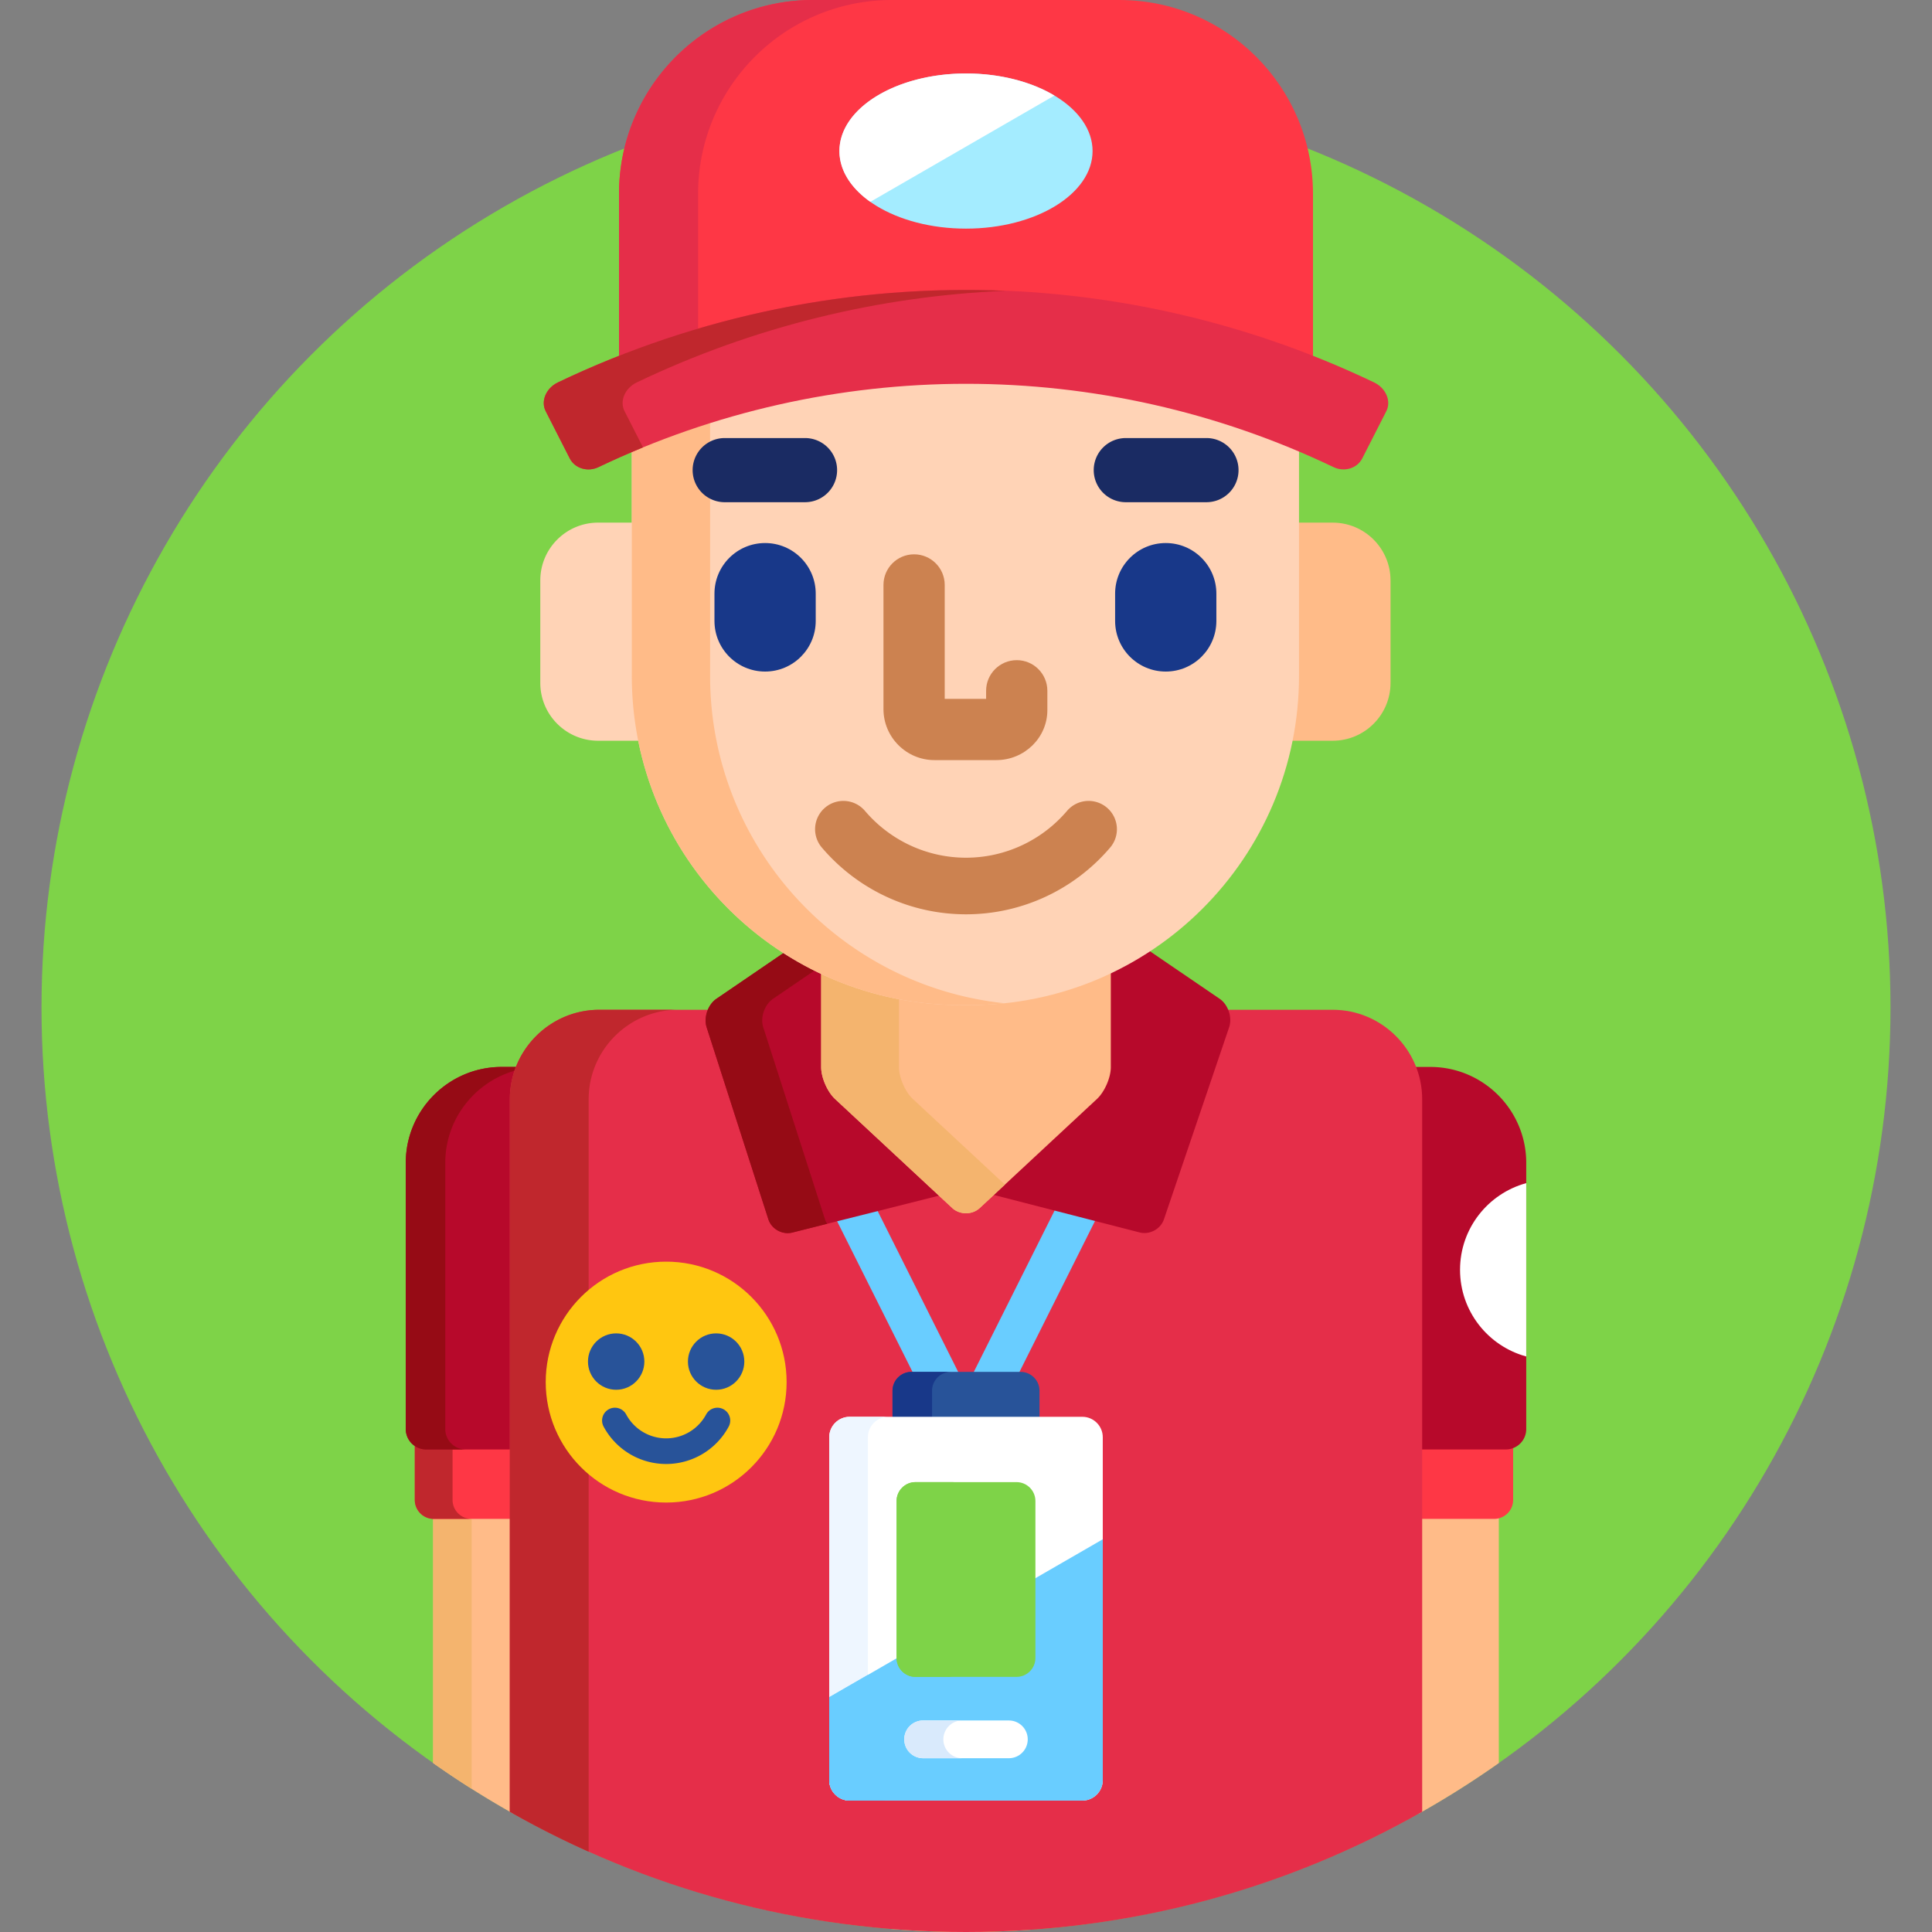
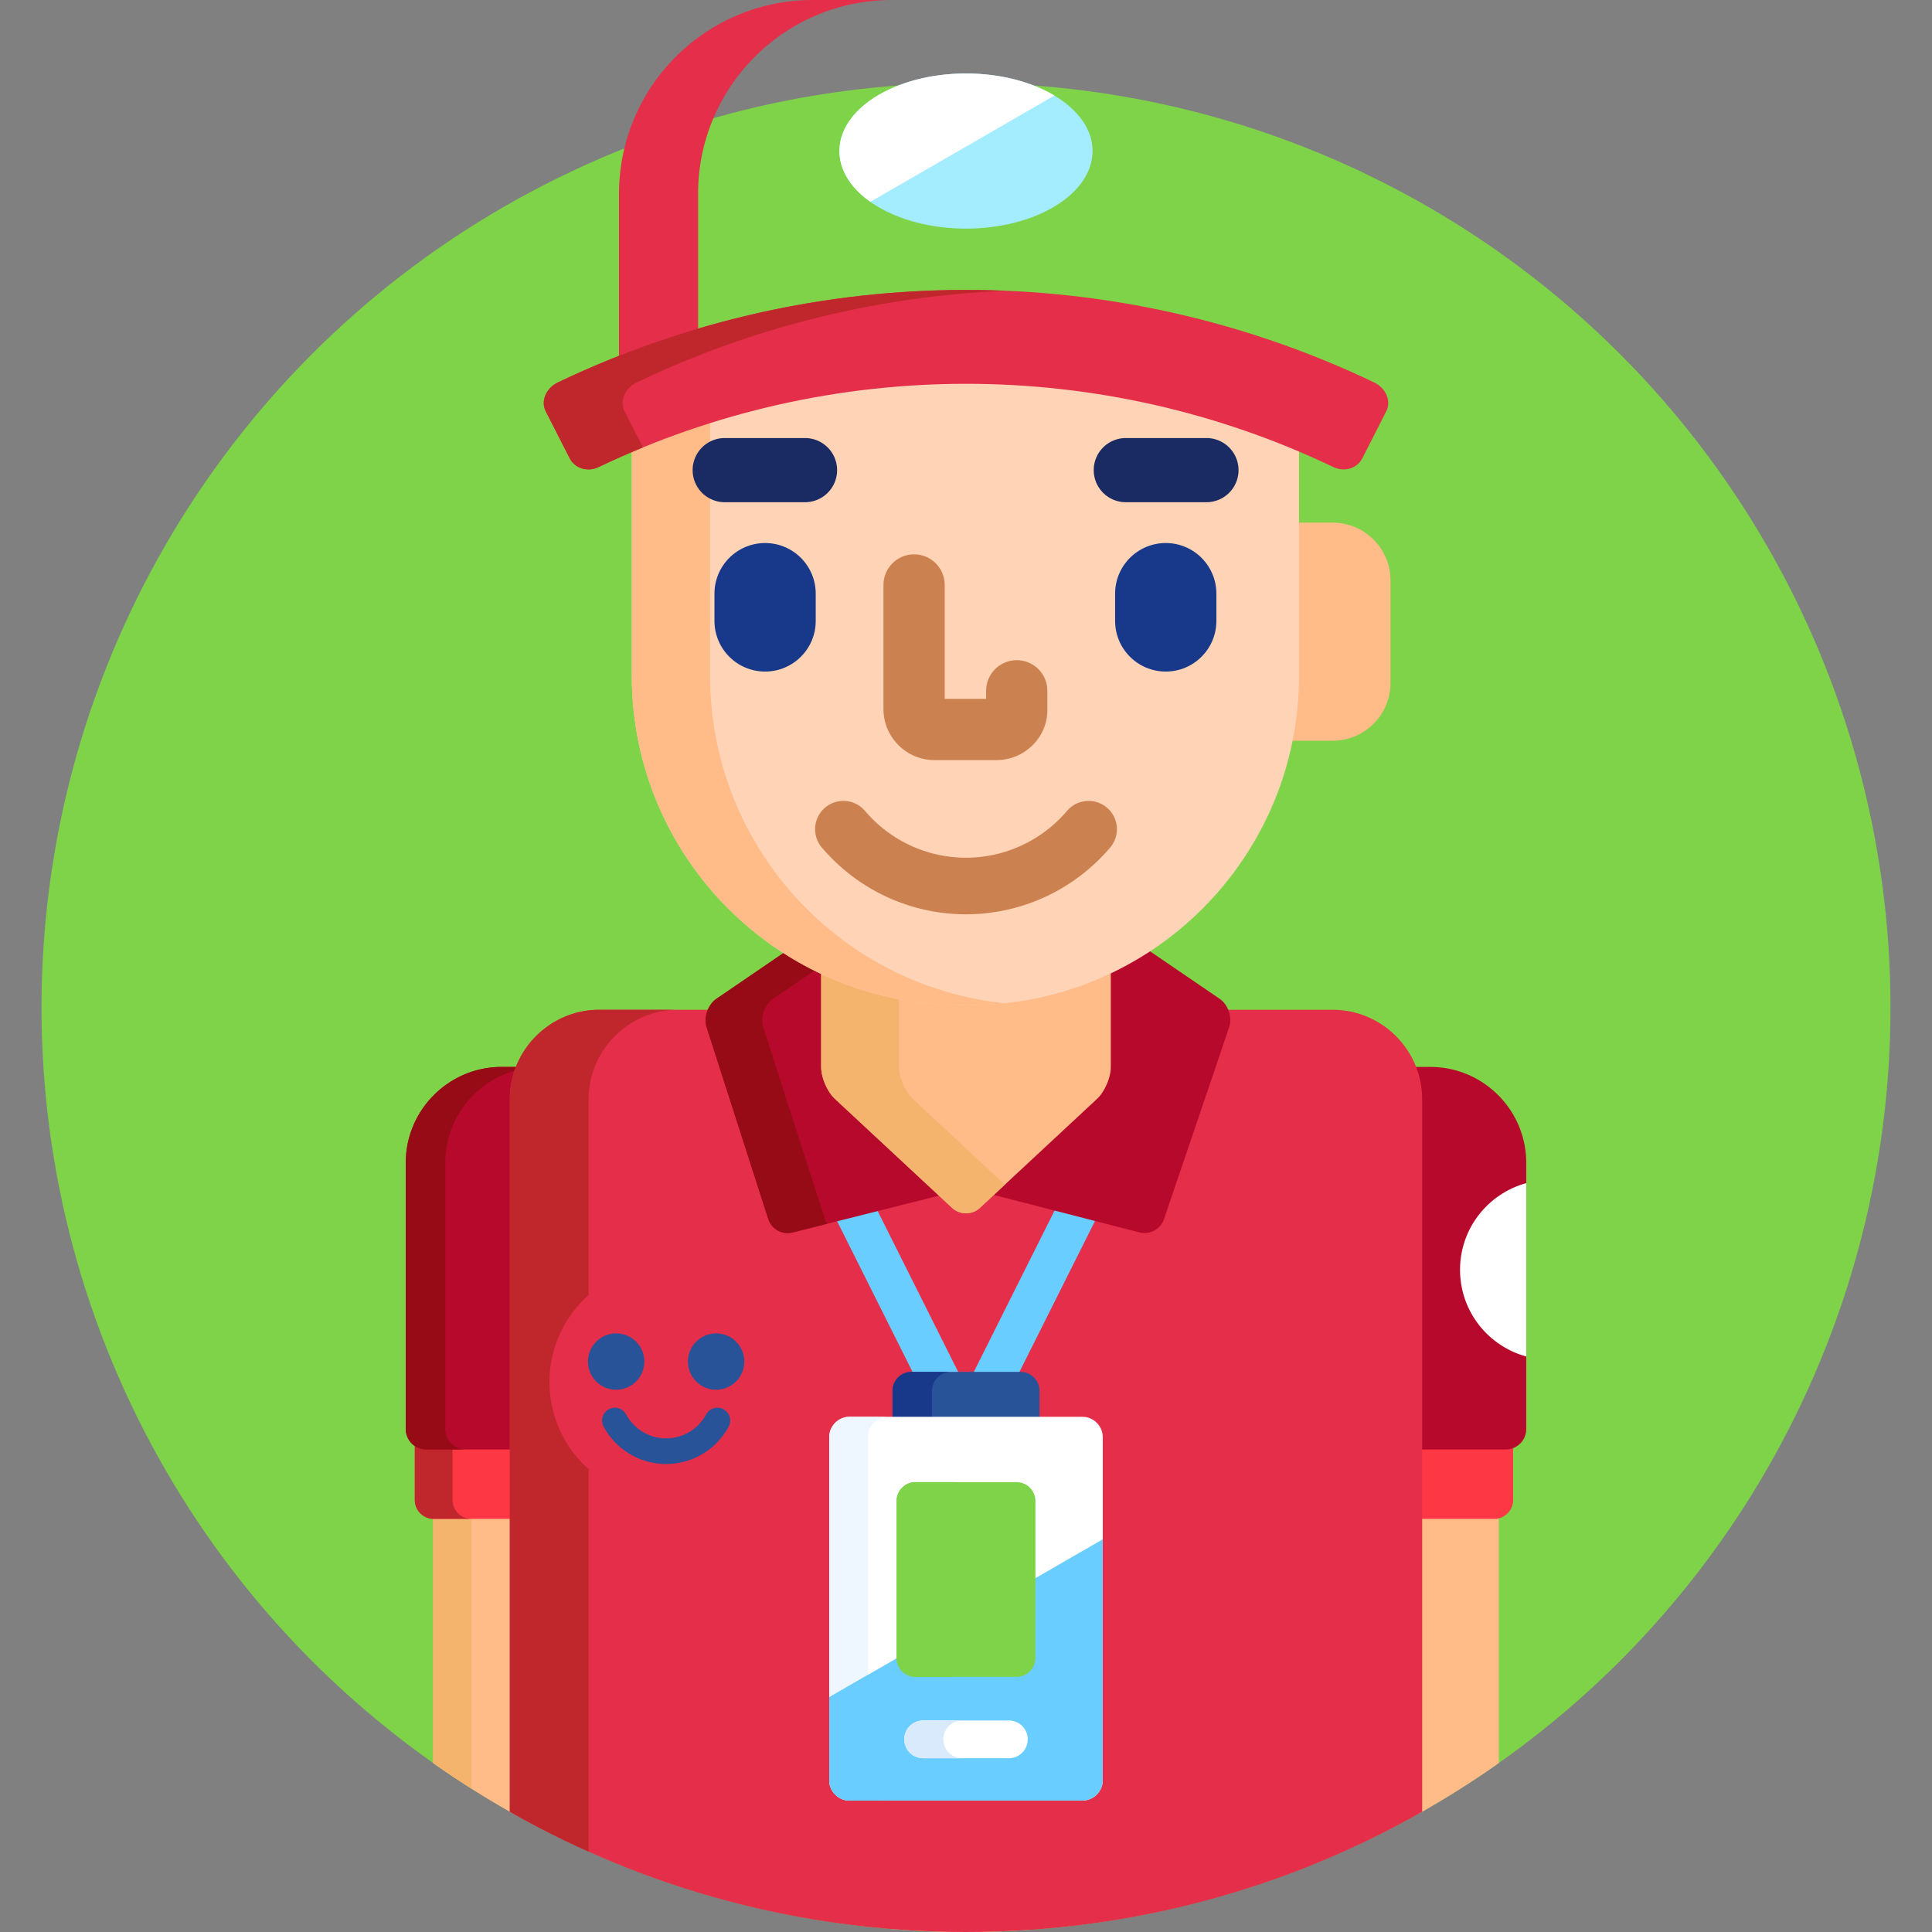
<svg xmlns="http://www.w3.org/2000/svg" version="1.1" width="512" height="512" x="0" y="0" viewBox="0 0 512 512" style="enable-background:new 0 0 512 512" xml:space="preserve" class="">
  <rect x="0" y="0" width="512" height="512" fill="#808080" stroke="none" />
  <g>
    <circle cx="256" cy="267" r="245" style="" fill="#7ed348" data-original="#00ccbd" class="" opacity="1" />
    <path d="M136.108 401.435h-21.182c-.045 0-.086-.012-.131-.013v65.809a245.193 245.193 0 0 0 21.313 13.46v-79.256zM395.992 401.435h-20.101v79.255a245.21 245.21 0 0 0 21.314-13.46v-65.962c-.39.098-.793.167-1.213.167zM256 511c-6.795 0-13.573.093-20.318.163 6.7.55 13.476.837 20.318.837 5.975 0 11.896-.225 17.764-.646-5.902-.201-11.827-.354-17.764-.354z" style="" fill="#ffbb88" data-original="#ffbb88" />
    <path d="M114.926 401.435c-.045 0-.086-.012-.131-.013v65.809A246.438 246.438 0 0 0 125 474.054v-72.618l-10.074-.001zM255.182 511.992c.273.001.545.008.818.008.155 0 .31-.004.465-.004l-1.283-.004z" style="" fill="#f4b46e" data-original="#f4b46e" />
    <path d="M136.108 383h-23.166a5.383 5.383 0 0 1-3.016-.919v15.435c0 2.75 2.25 5 5 5h21.182V383zM399.059 383h-23.167v19.516h20.101c2.75 0 5-2.25 5-5v-14.878a5.403 5.403 0 0 1-1.934.362z" style="" fill="#fe3745" data-original="#fe3745" class="" />
    <path d="M119.934 397.516V383h-6.992a5.383 5.383 0 0 1-3.016-.919v15.435c0 2.75 2.25 5 5 5h10.008c-2.75 0-5-2.25-5-5z" style="" fill="#c0272d" data-original="#c0272d" />
    <path d="M136.108 291.306c0-3.026.6-5.914 1.679-8.557h-4.833c-14.018 0-25.422 11.404-25.422 25.422v70.539a5.41 5.41 0 0 0 5.41 5.41h23.166v-92.814zM379.045 282.75h-4.832a22.584 22.584 0 0 1 1.679 8.557v92.815h23.167a5.41 5.41 0 0 0 5.41-5.41v-70.539c0-14.019-11.404-25.423-25.424-25.423z" style="" fill="#b7092b" data-original="#b7092b" />
    <path d="M137.51 283.451c.087-.236.182-.469.277-.702h-4.833c-14.018 0-25.422 11.404-25.422 25.422v70.539a5.41 5.41 0 0 0 5.41 5.41h10.468a5.41 5.41 0 0 1-5.41-5.41v-70.539c0-11.981 8.335-22.047 19.51-24.72z" style="" fill="#960b15" data-original="#960b15" />
    <path d="M353.189 267.601h-28.31c.198 1.074.157 2.178-.179 3.168l-17.273 50.885c-.884 2.604-3.786 4.174-6.45 3.489l-37.75-9.706-4.248 3.953c-.787.733-1.846 1.137-2.978 1.137-1.133 0-2.191-.404-2.98-1.137l-4.329-4.027-37.695 9.484c-2.666.671-5.537-.922-6.379-3.54l-16.345-50.834c-.289-.9-.326-1.893-.177-2.872h-29.284c-13.038 0-23.705 10.667-23.705 23.705v188.826C170.78 500.409 212.034 512 256 512s85.22-11.59 120.892-31.868V291.306c0-13.038-10.666-23.705-23.703-23.705z" style="" fill="#e52e49" data-original="#e52e49" class="" />
    <path d="M145.618 366.268c0-9.172 4.018-17.419 10.382-23.087v-51.874c0-13.038 10.667-23.705 23.705-23.705h-20.892c-13.038 0-23.705 10.667-23.705 23.705v188.826A244.264 244.264 0 0 0 156 490.716V389.354c-6.364-5.667-10.382-13.914-10.382-23.086z" style="" fill="#c0272d" data-original="#c0272d" />
    <path d="m269.455 365 21.389-42.728-10.722-2.757L257.354 365zM254.645 365l-22.703-45.354-10.747 2.704 21.35 42.65z" style="" fill="#69cdff" data-original="#69cdff" />
    <path d="M221.962 290.495c-1.811-1.685-3.342-5.2-3.342-7.674v-25.407a86.444 86.444 0 0 1-10.052-5.486l-18.7 12.756c-2.271 1.549-3.441 4.959-2.6 7.578l16.345 50.834c.842 2.618 3.712 4.211 6.379 3.54l39.998-10.063-28.028-26.078z" style="" fill="#b7092b" data-original="#b7092b" />
    <path d="M202.273 272.262c-.842-2.618.328-6.028 2.6-7.578l11.916-8.128a86.331 86.331 0 0 1-8.22-4.628l-18.7 12.756c-2.271 1.549-3.441 4.959-2.6 7.578l16.345 50.834c.842 2.618 3.712 4.211 6.379 3.54l9.23-2.322a5.092 5.092 0 0 1-.605-1.218l-16.345-50.834z" style="" fill="#960b15" data-original="#960b15" />
    <path d="m323.213 264.684-19.375-13.217a86.619 86.619 0 0 1-10.459 5.807v25.546c0 2.474-1.53 5.988-3.342 7.674l-27.814 25.878c.032.009.064.025.097.033l39.693 10.205c2.664.685 5.566-.885 6.45-3.489l17.273-50.885c.884-2.604-.251-6.003-2.523-7.552z" style="" fill="#b7092b" data-original="#b7092b" />
    <path d="M256.977 265.359h-2.266a85.753 85.753 0 0 1-37.091-8.394v25.855c0 2.75 1.648 6.533 3.661 8.406l31.058 28.896c2.013 1.873 5.308 1.873 7.321 0l31.059-28.896c2.013-1.873 3.66-5.656 3.66-8.406v-25.998c-11.321 5.47-24.01 8.537-37.402 8.537z" style="" fill="#ffbb88" data-original="#ffbb88" />
    <path d="M238.242 282.821v-19.057a85.588 85.588 0 0 1-20.622-6.798v25.855c0 2.75 1.648 6.533 3.661 8.406l31.058 28.896c2.013 1.873 5.308 1.873 7.321 0l6.65-6.188-24.408-22.708c-2.012-1.874-3.66-5.656-3.66-8.406z" style="" fill="#f4b46e" data-original="#f4b46e" />
-     <path d="M168.435 179.085V138.5h-9.916c-8.471 0-15.337 6.867-15.337 15.336v27.133c0 8.469 6.866 15.336 15.337 15.336h11.646a86.264 86.264 0 0 1-1.73-17.22z" style="" fill="#ffd3b6" data-original="#ffd3b6" />
    <path d="M353.169 138.5h-9.916v40.585c0 5.896-.598 11.654-1.729 17.221h11.646c8.471 0 15.337-6.866 15.337-15.336v-27.133c-.001-8.47-6.867-15.337-15.338-15.337z" style="" fill="#ffbb88" data-original="#ffbb88" />
    <path d="M256 100.711c-30.268 0-60.67 6.224-88.566 18.029v60.344c0 48.2 39.076 87.275 87.277 87.275h2.266c48.201 0 87.276-39.075 87.276-87.275v-60.478c-27.81-11.718-58.099-17.895-88.253-17.895z" style="" fill="#ffd3b6" data-original="#ffd3b6" />
    <path d="M188.182 179.085v-67.963a226.552 226.552 0 0 0-20.747 7.619v60.344c0 48.2 39.076 87.275 87.277 87.275h2.266c3.121 0 6.204-.167 9.241-.487-43.858-4.616-78.037-41.71-78.037-86.788z" style="" fill="#ffbb88" data-original="#ffbb88" />
    <path d="M216.175 164.553c0 7.41-6.008 13.417-13.418 13.417-7.411 0-13.417-6.008-13.417-13.417v-7.226c0-7.409 6.006-13.417 13.417-13.417 7.41 0 13.418 6.008 13.418 13.417v7.226zM322.351 164.553c0 7.41-6.006 13.417-13.418 13.417-7.411 0-13.417-6.008-13.417-13.417v-7.226c0-7.409 6.006-13.417 13.417-13.417 7.412 0 13.418 6.008 13.418 13.417v7.226z" style="" fill="#183889" data-original="#183889" />
    <path d="M264.035 201.436h-16.382c-7.458 0-13.525-6.067-13.525-13.525v-32.895c0-4.482 3.633-8.115 8.115-8.115s8.115 3.633 8.115 8.115v30.189h10.972v-2.14c0-4.482 3.633-8.115 8.115-8.115s8.115 3.633 8.115 8.115v5.129c0 7.301-6.067 13.242-13.525 13.242z" style="" fill="#cc8250" data-original="#cc8250" />
    <path d="M319.631 133.09h-21.283a8.5 8.5 0 0 1-8.5-8.501 8.5 8.5 0 0 1 8.5-8.5h21.283a8.501 8.501 0 1 1 0 17.001zM213.341 133.09h-21.284a8.5 8.5 0 1 1 0-17.001h21.284a8.5 8.5 0 0 1 8.499 8.5 8.5 8.5 0 0 1-8.499 8.501z" style="" fill="#1a2b63" data-original="#1a2b63" />
    <path d="M256 242.301c-14.682 0-28.593-6.431-38.165-17.644a7.5 7.5 0 1 1 11.408-9.739c6.718 7.87 16.471 12.383 26.757 12.383s20.039-4.513 26.757-12.383a7.5 7.5 0 1 1 11.408 9.739c-9.572 11.213-23.482 17.644-38.165 17.644z" style="" fill="#cc8250" data-original="#cc8250" />
    <path d="M275.477 377v-8.438c0-2.75-2.25-5-5-5h-28.953c-2.75 0-5 2.25-5 5V377h38.953z" style="" fill="#285399" data-original="#285399" />
    <path d="M247 377v-8.438c0-2.75 2.25-5 5-5h-10.477c-2.75 0-5 2.25-5 5V377H247z" style="" fill="#183889" data-original="#183889" />
    <path d="M292.248 471.766c0 2.976-2.435 5.41-5.41 5.41h-61.676c-2.976 0-5.41-2.435-5.41-5.41v-90.891c0-2.976 2.434-5.41 5.41-5.41h61.676c2.976 0 5.41 2.435 5.41 5.41v90.891z" style="" fill="#ffffff" data-original="#ffffff" />
    <path d="M230 471.766v-90.891c0-2.976 2.435-5.41 5.41-5.41h-10.248c-2.976 0-5.41 2.435-5.41 5.41v90.891c0 2.976 2.434 5.41 5.41 5.41h10.248c-2.975 0-5.41-2.435-5.41-5.41z" style="" fill="#eef6ff" data-original="#eef6ff" />
    <path d="M219.752 471.766c0 2.976 2.434 5.41 5.41 5.41h61.676c2.976 0 5.41-2.435 5.41-5.41v-63.84l-72.496 41.855v21.985z" style="" fill="#69cdff" data-original="#69cdff" />
    <path d="M230 471.766v-27.901l-10.248 5.917v21.984c0 2.976 2.434 5.41 5.41 5.41h10.248c-2.975 0-5.41-2.435-5.41-5.41z" style="" fill="#69cdff" data-original="#69cdff" />
    <path d="M274.394 439.392c0 2.75-2.25 5-5 5h-26.789c-2.75 0-5-2.25-5-5v-41.614c0-2.75 2.25-5 5-5h26.789c2.75 0 5 2.25 5 5v41.614z" style="" fill="#7ed348" data-original="#00ccbd" class="" opacity="1" />
    <path d="M248 439.392v-41.614c0-2.75 2.25-5 5-5h-10.395c-2.75 0-5 2.25-5 5v41.614c0 2.75 2.25 5 5 5H253c-2.75 0-5-2.25-5-5z" style="" fill="#7ed348" data-original="#00ccbd" class="" opacity="1" />
    <path d="M404.469 313.545c-10.108 2.75-17.543 11.987-17.543 22.967s7.435 20.217 17.543 22.967v-45.934z" style="" fill="#ffffff" data-original="#ffffff" />
-     <circle cx="176.54" cy="366.27" r="31.92" style="" fill="#ffc610" data-original="#ffc610" />
    <circle cx="163.29" cy="360.83" r="7.471" style="" fill="#285399" data-original="#285399" />
    <circle cx="189.78" cy="360.83" r="7.471" style="" fill="#285399" data-original="#285399" />
    <path d="M176.538 387.972a18.804 18.804 0 0 1-16.573-9.907 3.396 3.396 0 0 1 1.38-4.6 3.393 3.393 0 0 1 4.6 1.38 12.02 12.02 0 0 0 10.593 6.335 12.02 12.02 0 0 0 10.593-6.335 3.393 3.393 0 0 1 4.599-1.38 3.395 3.395 0 0 1 1.381 4.6 18.804 18.804 0 0 1-16.573 9.907z" style="" fill="#285399" data-original="#285399" />
-     <path d="M256 77.825c31.326 0 62.782 6.059 91.956 17.581V51.364C347.956 22.996 324.958 0 296.592 0h-81.183c-28.368 0-51.364 22.996-51.364 51.364v44.041c29.173-11.522 60.629-17.58 91.955-17.58z" style="" fill="#fe3745" data-original="#fe3745" class="" />
    <path d="M185 88.184v-36.82C185 22.996 207.996 0 236.364 0h-20.956c-28.368 0-51.364 22.996-51.364 51.364v44.041A250.254 250.254 0 0 1 185 88.184z" style="" fill="#e52e49" data-original="#e52e49" class="" />
    <path d="M360.997 121.509c-1.364 2.646-4.759 3.637-7.578 2.292-61.597-29.452-133.241-29.452-194.837 0-2.818 1.346-6.215.354-7.579-2.292l-6.386-12.533c-1.364-2.644.076-6.121 3.231-7.629 68.384-32.696 147.921-32.696 216.305 0 3.156 1.508 4.595 4.985 3.231 7.629l-6.387 12.533z" style="" fill="#e52e49" data-original="#e52e49" class="" />
    <path d="M165.515 108.976c-1.364-2.644.076-6.121 3.231-7.629 30.971-14.808 64.23-22.886 97.704-24.281-40.438-1.685-81.189 6.393-118.602 24.281-3.155 1.508-4.595 4.985-3.231 7.629l6.386 12.533c1.364 2.646 4.761 3.637 7.579 2.292 3.9-1.865 7.842-3.609 11.817-5.238l-4.884-9.587z" style="" fill="#c0272d" data-original="#c0272d" />
    <ellipse cx="256" cy="40.03" rx="33.543" ry="20.559" style="" fill="#a4ecff" data-original="#a4ecff" />
    <path d="M256 19.477c-18.525 0-33.543 9.204-33.543 20.559 0 5.147 3.094 9.85 8.195 13.456L279.43 25.33c-6.047-3.62-14.311-5.853-23.43-5.853zM267.361 465.945h-22.723a5 5 0 0 1 0-10h22.723a5 5 0 1 1 0 10z" style="" fill="#ffffff" data-original="#ffffff" />
    <path d="M250 460.945a5 5 0 0 1 5-5h-10.361a5 5 0 0 0 0 10H255a5 5 0 0 1-5-5z" style="" fill="#d9eafc" data-original="#d9eafc" />
  </g>
</svg>